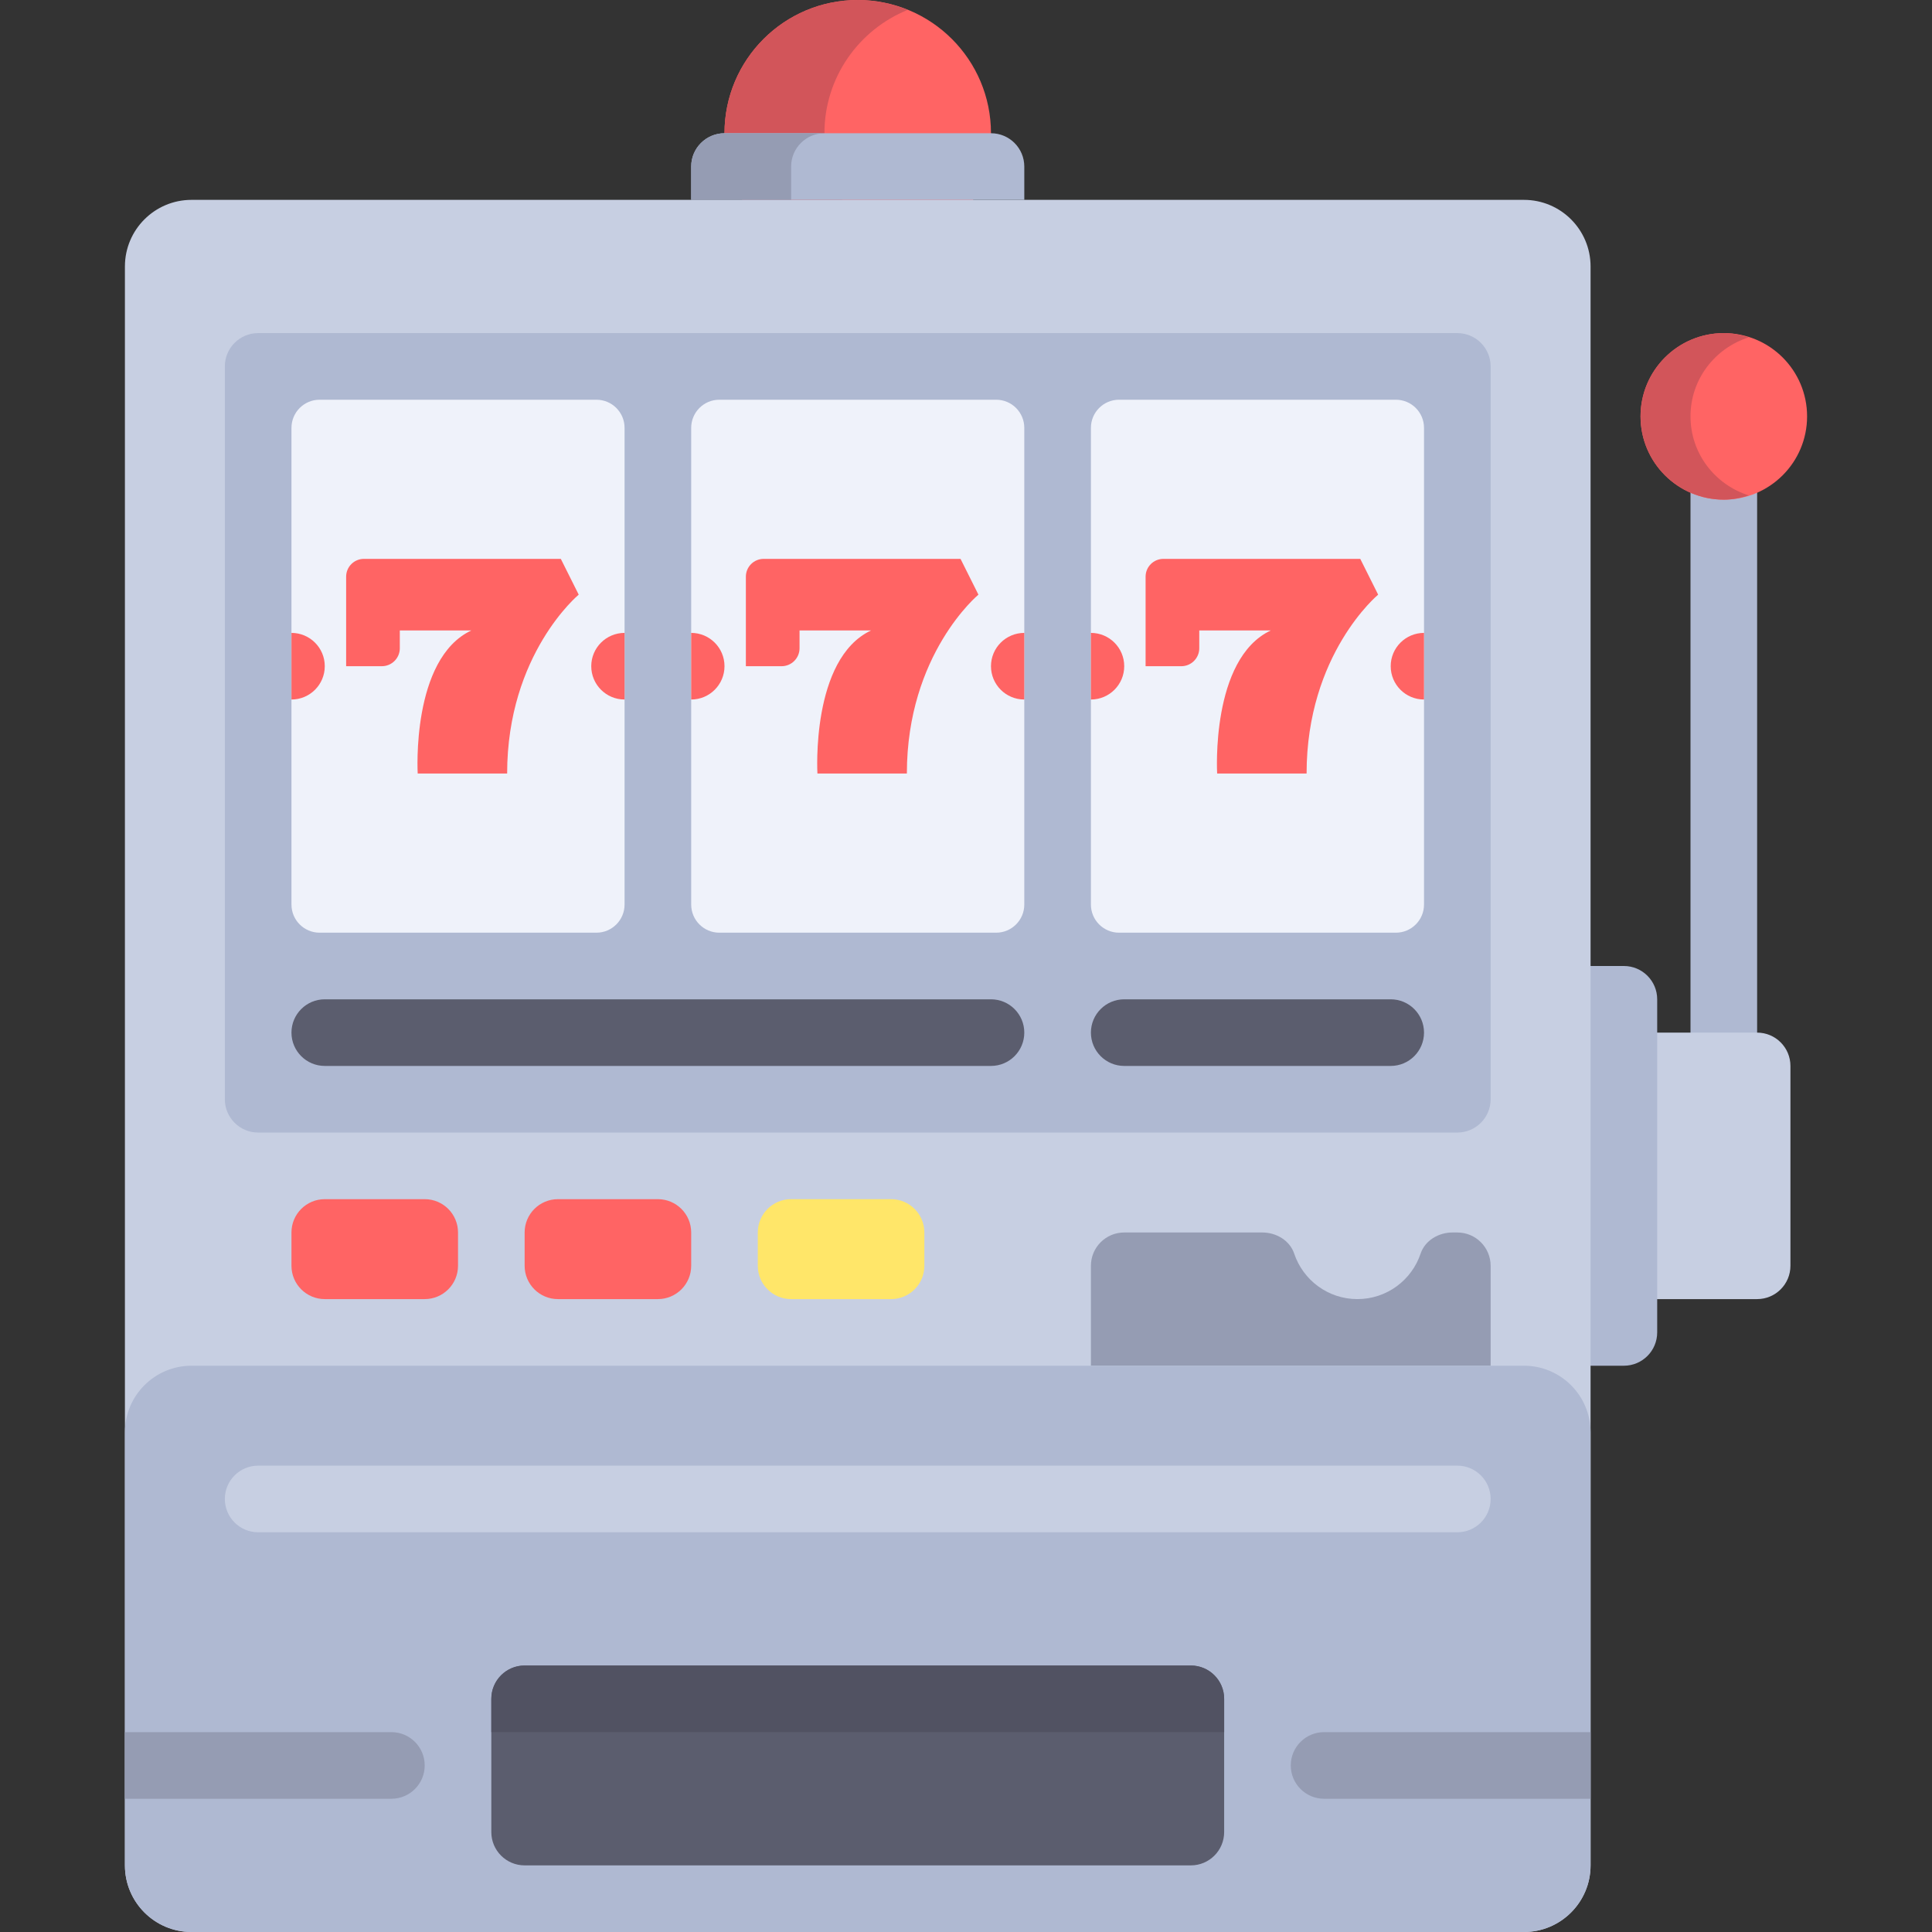
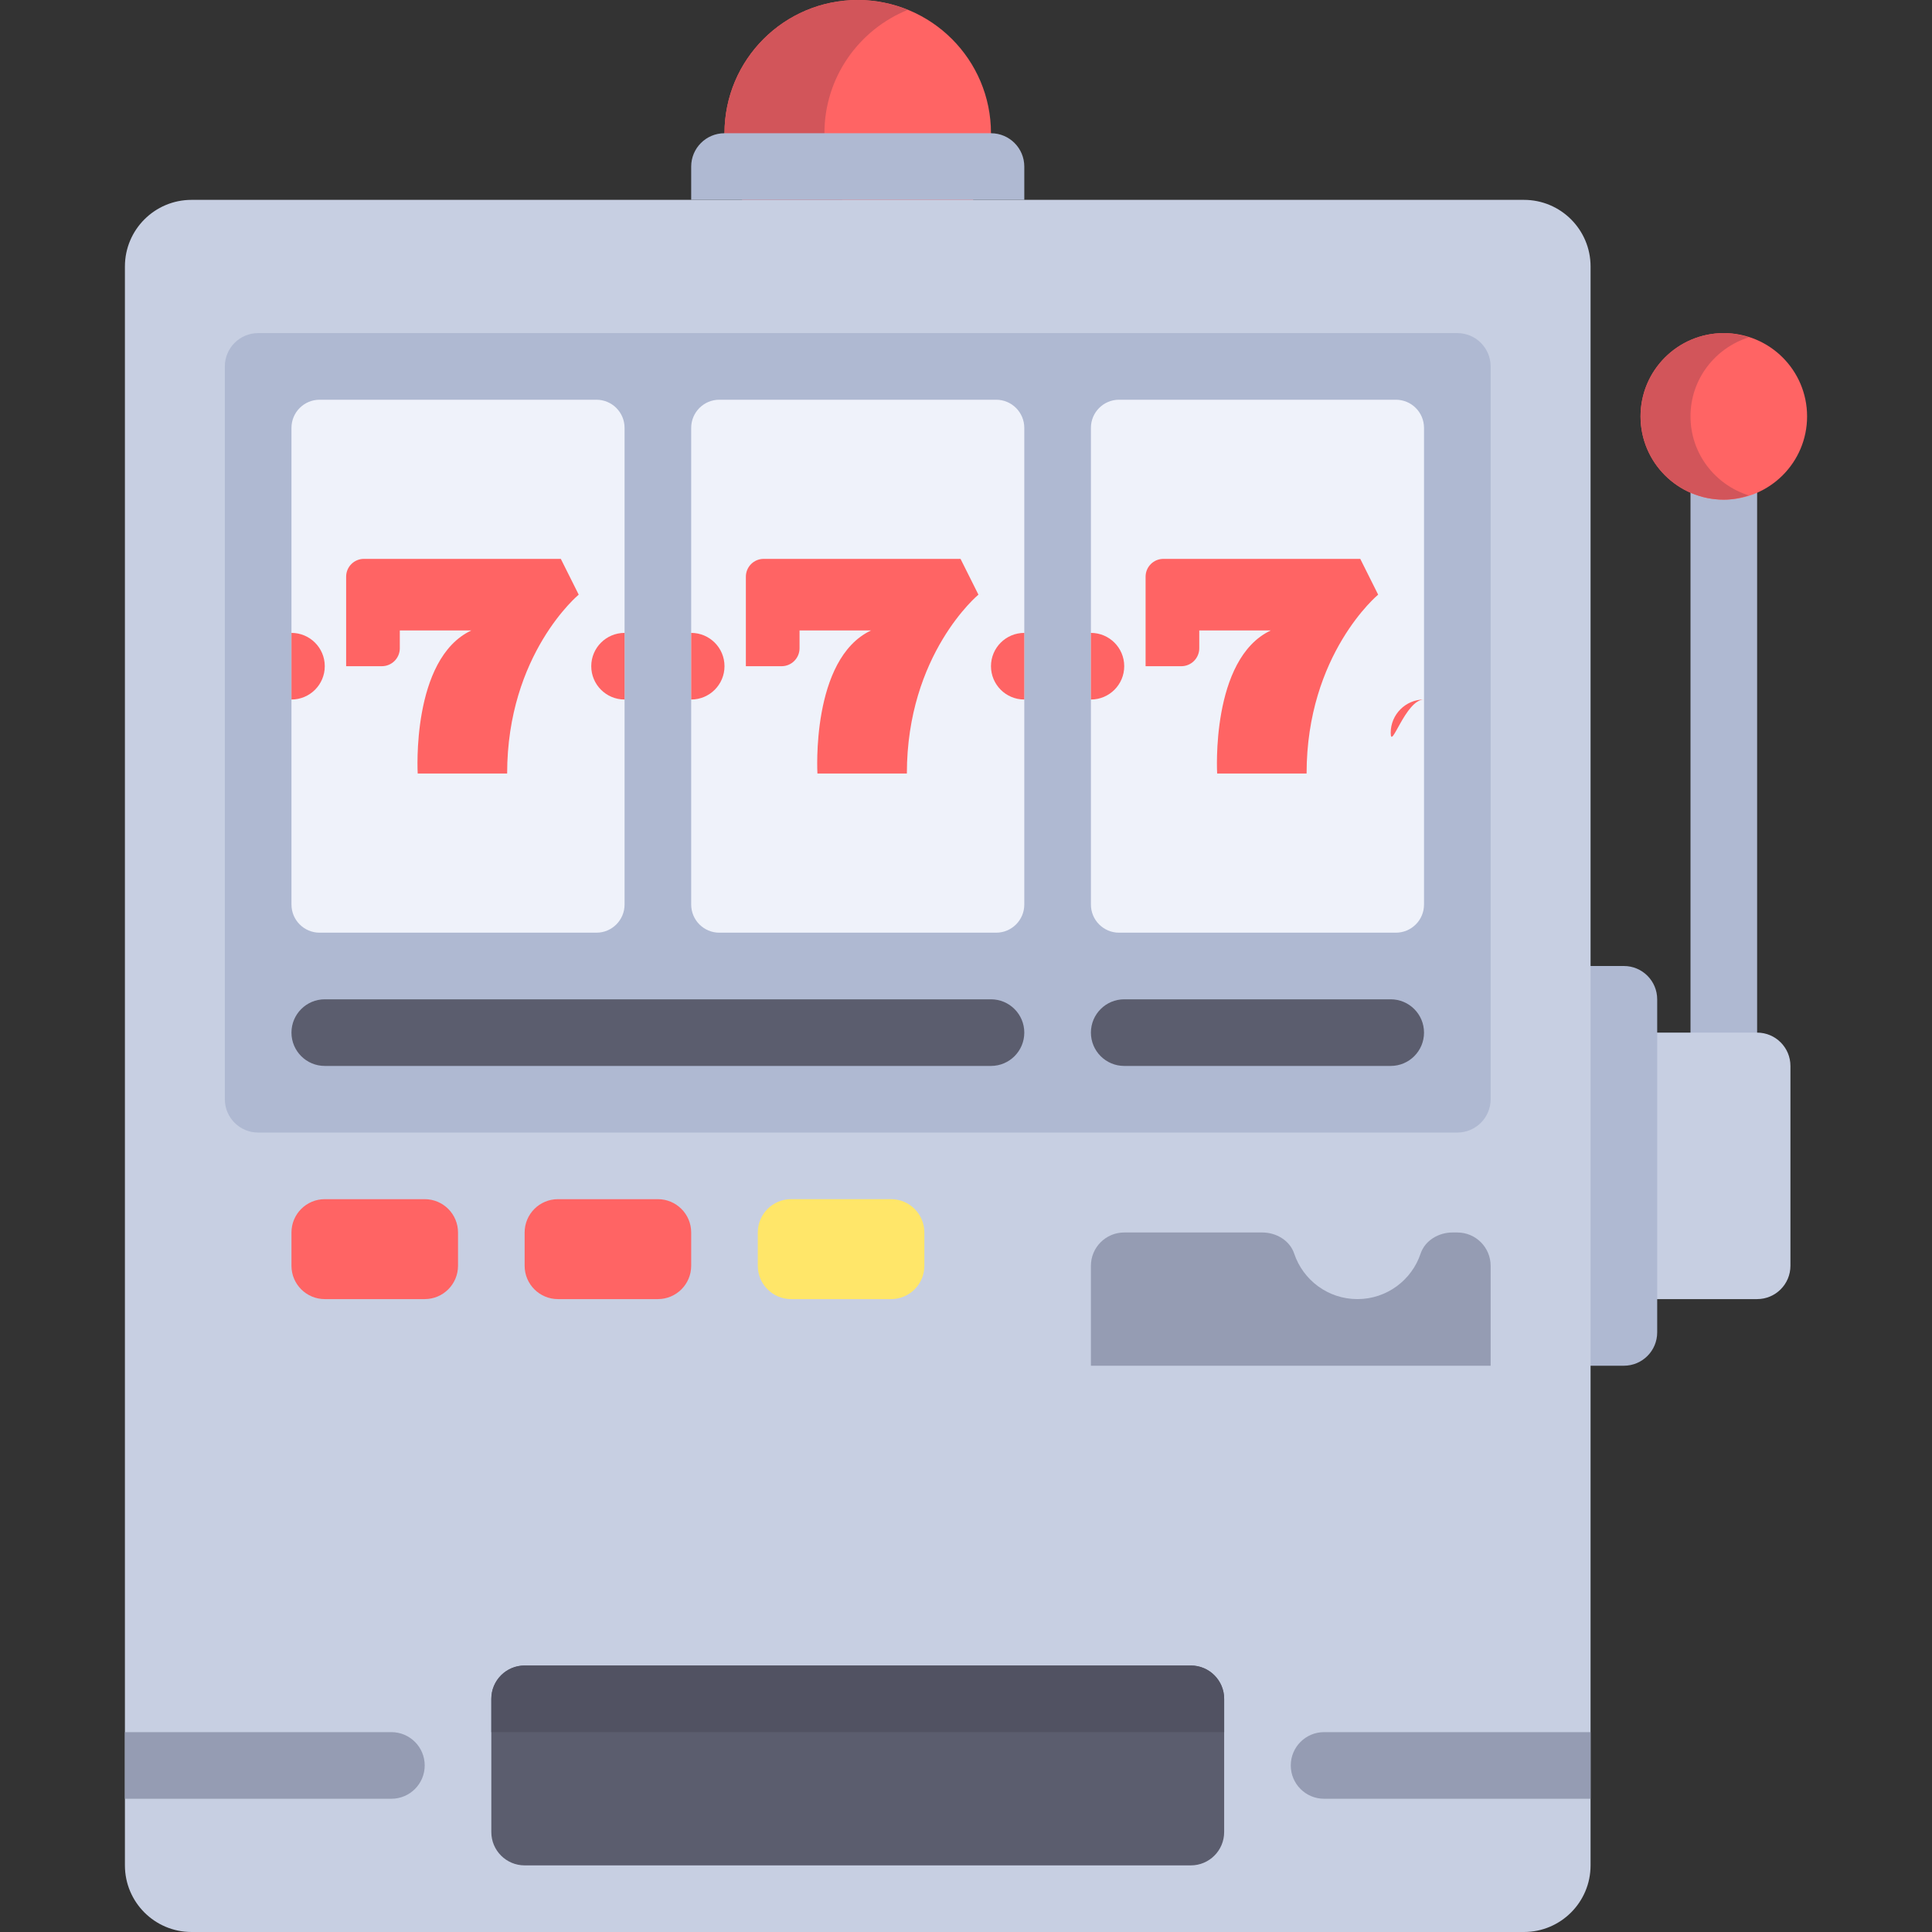
<svg xmlns="http://www.w3.org/2000/svg" id="Layer_1" x="0px" y="0px" viewBox="0 0 512 512" style="enable-background:new 0 0 512 512;" xml:space="preserve">
  <rect x="0" y="0" width="512" height="512" fill="#333333" stroke="none" />
  <rect x="448" y="114.759" style="fill:#AFB9D2;" width="17.655" height="176.552" />
  <path style="fill:#C7CFE2;" d="M465.655,344.276h-35.31c-4.875,0-8.828-3.953-8.828-8.828v-52.966c0-4.875,3.953-8.828,8.828-8.828 h35.31c4.875,0,8.828,3.953,8.828,8.828v52.966C474.483,340.323,470.53,344.276,465.655,344.276z" />
  <path style="fill:#AFB9D2;" d="M430.345,361.931h-26.483c-4.875,0-8.828-3.953-8.828-8.828v-88.276c0-4.875,3.953-8.828,8.828-8.828 h26.483c4.875,0,8.828,3.953,8.828,8.828v88.276C439.172,357.978,435.22,361.931,430.345,361.931z" />
  <circle style="fill:#FF6464;" cx="227.31" cy="35.31" r="35.31" />
  <path style="fill:#D2555A;" d="M218.483,35.31c0-14.812,9.139-27.448,22.069-32.692C236.457,0.958,232,0,227.31,0 C207.809,0,192,15.809,192,35.31s15.809,35.31,35.31,35.31c4.69,0,9.146-0.958,13.241-2.618 C227.622,62.759,218.483,50.121,218.483,35.31z" />
  <path style="fill:#C7CFE2;" d="M403.862,512H50.759c-9.751,0-17.655-7.904-17.655-17.655V70.621c0-9.751,7.904-17.655,17.655-17.655 h353.103c9.751,0,17.655,7.904,17.655,17.655v423.724C421.517,504.095,413.612,512,403.862,512z" />
  <path style="fill:#AFB9D2;" d="M386.207,300.138H68.414c-4.875,0-8.828-3.953-8.828-8.828V97.103c0-4.875,3.953-8.828,8.828-8.828 h317.793c4.875,0,8.828,3.953,8.828,8.828V291.31C395.034,296.185,391.082,300.138,386.207,300.138z" />
  <path style="fill:#EFF2FA;" d="M158.057,247.172H84.702c-4.12,0-7.46-3.34-7.46-7.46V113.391c0-4.12,3.34-7.46,7.46-7.46h73.355 c4.12,0,7.46,3.34,7.46,7.46v126.321C165.517,243.832,162.177,247.172,158.057,247.172z" />
  <g>
    <path style="fill:#FF6464;" d="M105.953,167.07h18.964c-16,7.507-14.222,37.927-14.222,37.927h23.704  c0-31.704,18.964-47.409,18.964-47.409l-4.74-9.482H96.449c-2.606,0-4.718,2.112-4.718,4.718v23.727h9.46  c2.631,0,4.764-2.133,4.764-4.764v-4.718H105.953z" />
    <path style="fill:#FF6464;" d="M77.241,167.724v17.655c4.875,0,8.828-3.953,8.828-8.828S82.116,167.724,77.241,167.724z" />
    <path style="fill:#FF6464;" d="M165.517,185.379v-17.655c-4.875,0-8.828,3.953-8.828,8.828S160.642,185.379,165.517,185.379z" />
  </g>
  <path style="fill:#EFF2FA;" d="M263.988,247.172h-73.355c-4.12,0-7.46-3.34-7.46-7.46V113.391c0-4.12,3.34-7.46,7.46-7.46h73.355 c4.12,0,7.46,3.34,7.46,7.46v126.321C271.448,243.832,268.108,247.172,263.988,247.172z" />
  <g>
    <path style="fill:#FF6464;" d="M211.884,167.07h18.964c-16,7.507-14.222,37.927-14.222,37.927h23.704  c0-31.704,18.964-47.409,18.964-47.409l-4.74-9.482h-52.172c-2.606,0-4.718,2.112-4.718,4.718v23.727h9.46  c2.631,0,4.764-2.133,4.764-4.764v-4.718H211.884z" />
    <path style="fill:#FF6464;" d="M183.172,167.724v17.655c4.875,0,8.828-3.953,8.828-8.828S188.047,167.724,183.172,167.724z" />
    <path style="fill:#FF6464;" d="M271.448,185.379v-17.655c-4.875,0-8.828,3.953-8.828,8.828S266.572,185.379,271.448,185.379z" />
  </g>
  <path style="fill:#EFF2FA;" d="M369.919,247.172h-73.355c-4.12,0-7.46-3.34-7.46-7.46V113.391c0-4.12,3.34-7.46,7.46-7.46h73.355 c4.12,0,7.46,3.34,7.46,7.46v126.321C377.379,243.832,374.039,247.172,369.919,247.172z" />
  <g>
    <path style="fill:#FF6464;" d="M317.815,167.07h18.964c-16,7.507-14.222,37.927-14.222,37.927h23.704  c0-31.704,18.964-47.409,18.964-47.409l-4.74-9.482h-52.172c-2.606,0-4.718,2.112-4.718,4.718v23.727h9.46  c2.631,0,4.764-2.133,4.764-4.764v-4.718H317.815z" />
    <path style="fill:#FF6464;" d="M289.103,167.724v17.655c4.875,0,8.828-3.953,8.828-8.828S293.978,167.724,289.103,167.724z" />
-     <path style="fill:#FF6464;" d="M377.379,185.379v-17.655c-4.875,0-8.828,3.953-8.828,8.828S372.503,185.379,377.379,185.379z" />
+     <path style="fill:#FF6464;" d="M377.379,185.379c-4.875,0-8.828,3.953-8.828,8.828S372.503,185.379,377.379,185.379z" />
  </g>
  <g>
    <path style="fill:#5B5D6E;" d="M368.552,282.483h-70.621c-4.875,0-8.828-3.953-8.828-8.828l0,0c0-4.875,3.953-8.828,8.828-8.828  h70.621c4.875,0,8.828,3.953,8.828,8.828l0,0C377.379,278.53,373.427,282.483,368.552,282.483z" />
    <path style="fill:#5B5D6E;" d="M262.621,282.483H86.069c-4.875,0-8.828-3.953-8.828-8.828l0,0c0-4.875,3.953-8.828,8.828-8.828  h176.552c4.875,0,8.828,3.953,8.828,8.828l0,0C271.448,278.53,267.496,282.483,262.621,282.483z" />
  </g>
  <path style="fill:#AFB9D2;" d="M271.448,52.966h-88.276v-8.828c0-4.875,3.953-8.828,8.828-8.828h70.621 c4.875,0,8.828,3.953,8.828,8.828V52.966z" />
-   <path style="fill:#959CB3;" d="M218.483,35.31H192c-4.875,0-8.828,3.953-8.828,8.828v8.828h26.483v-8.828 C209.655,39.263,213.607,35.31,218.483,35.31z" />
  <g>
    <path style="fill:#FF6464;" d="M112.552,344.276H86.069c-4.875,0-8.828-3.953-8.828-8.828v-8.828c0-4.875,3.953-8.828,8.828-8.828  h26.483c4.875,0,8.828,3.953,8.828,8.828v8.828C121.379,340.323,117.427,344.276,112.552,344.276z" />
    <path style="fill:#FF6464;" d="M174.345,344.276h-26.483c-4.875,0-8.828-3.953-8.828-8.828v-8.828c0-4.875,3.953-8.828,8.828-8.828  h26.483c4.875,0,8.828,3.953,8.828,8.828v8.828C183.172,340.323,179.22,344.276,174.345,344.276z" />
  </g>
  <path style="fill:#FFE669;" d="M236.138,344.276h-26.483c-4.875,0-8.828-3.953-8.828-8.828v-8.828c0-4.875,3.953-8.828,8.828-8.828 h26.483c4.875,0,8.828,3.953,8.828,8.828v8.828C244.966,340.323,241.013,344.276,236.138,344.276z" />
  <path style="fill:#959CB3;" d="M386.207,326.621h-1.282c-3.689,0-7.284,2.109-8.455,5.608c-2.344,7.001-8.956,12.047-16.746,12.047 c-7.79,0-14.402-5.046-16.746-12.047c-1.171-3.499-4.765-5.608-8.455-5.608h-36.593c-4.875,0-8.828,3.953-8.828,8.828v26.483 h105.931v-26.483C395.034,330.573,391.082,326.621,386.207,326.621z" />
-   <path style="fill:#AFB9D2;" d="M403.862,512H50.759c-9.751,0-17.655-7.904-17.655-17.655V379.586 c0-9.751,7.904-17.655,17.655-17.655h353.103c9.751,0,17.655,7.904,17.655,17.655v114.759C421.517,504.095,413.612,512,403.862,512z " />
  <path style="fill:#5B5D6E;" d="M315.586,494.345H139.034c-4.875,0-8.828-3.953-8.828-8.828v-35.31c0-4.875,3.953-8.828,8.828-8.828 h176.552c4.875,0,8.828,3.953,8.828,8.828v35.31C324.414,490.392,320.461,494.345,315.586,494.345z" />
  <path style="fill:#515262;" d="M130.207,450.207v8.828h194.207v-8.828c0-4.875-3.953-8.828-8.828-8.828H139.034 C134.159,441.379,130.207,445.331,130.207,450.207z" />
  <g>
    <path style="fill:#959CB3;" d="M33.103,476.69h70.621c4.875,0,8.828-3.953,8.828-8.828l0,0c0-4.875-3.953-8.828-8.828-8.828H33.103  V476.69z" />
    <path style="fill:#959CB3;" d="M421.517,459.034h-70.621c-4.875,0-8.828,3.953-8.828,8.828l0,0c0,4.875,3.953,8.828,8.828,8.828  h70.621V459.034z" />
  </g>
  <path style="fill:#C7CFE2;" d="M386.207,406.069H68.414c-4.875,0-8.828-3.953-8.828-8.828l0,0c0-4.875,3.953-8.828,8.828-8.828 h317.793c4.875,0,8.828,3.953,8.828,8.828l0,0C395.034,402.116,391.082,406.069,386.207,406.069z" />
  <circle style="fill:#FF6464;" cx="456.828" cy="110.345" r="22.069" />
  <path style="fill:#D2555A;" d="M448,110.345c0-9.866,6.517-18.121,15.448-20.946c-2.103-0.665-4.298-1.123-6.621-1.123 c-12.189,0-22.069,9.88-22.069,22.069c0,12.188,9.88,22.069,22.069,22.069c2.323,0,4.518-0.458,6.621-1.123 C454.517,128.466,448,120.21,448,110.345z" />
  <g />
  <g />
  <g />
  <g />
  <g />
  <g />
  <g />
  <g />
  <g />
  <g />
  <g />
  <g />
  <g />
  <g />
  <g />
</svg>